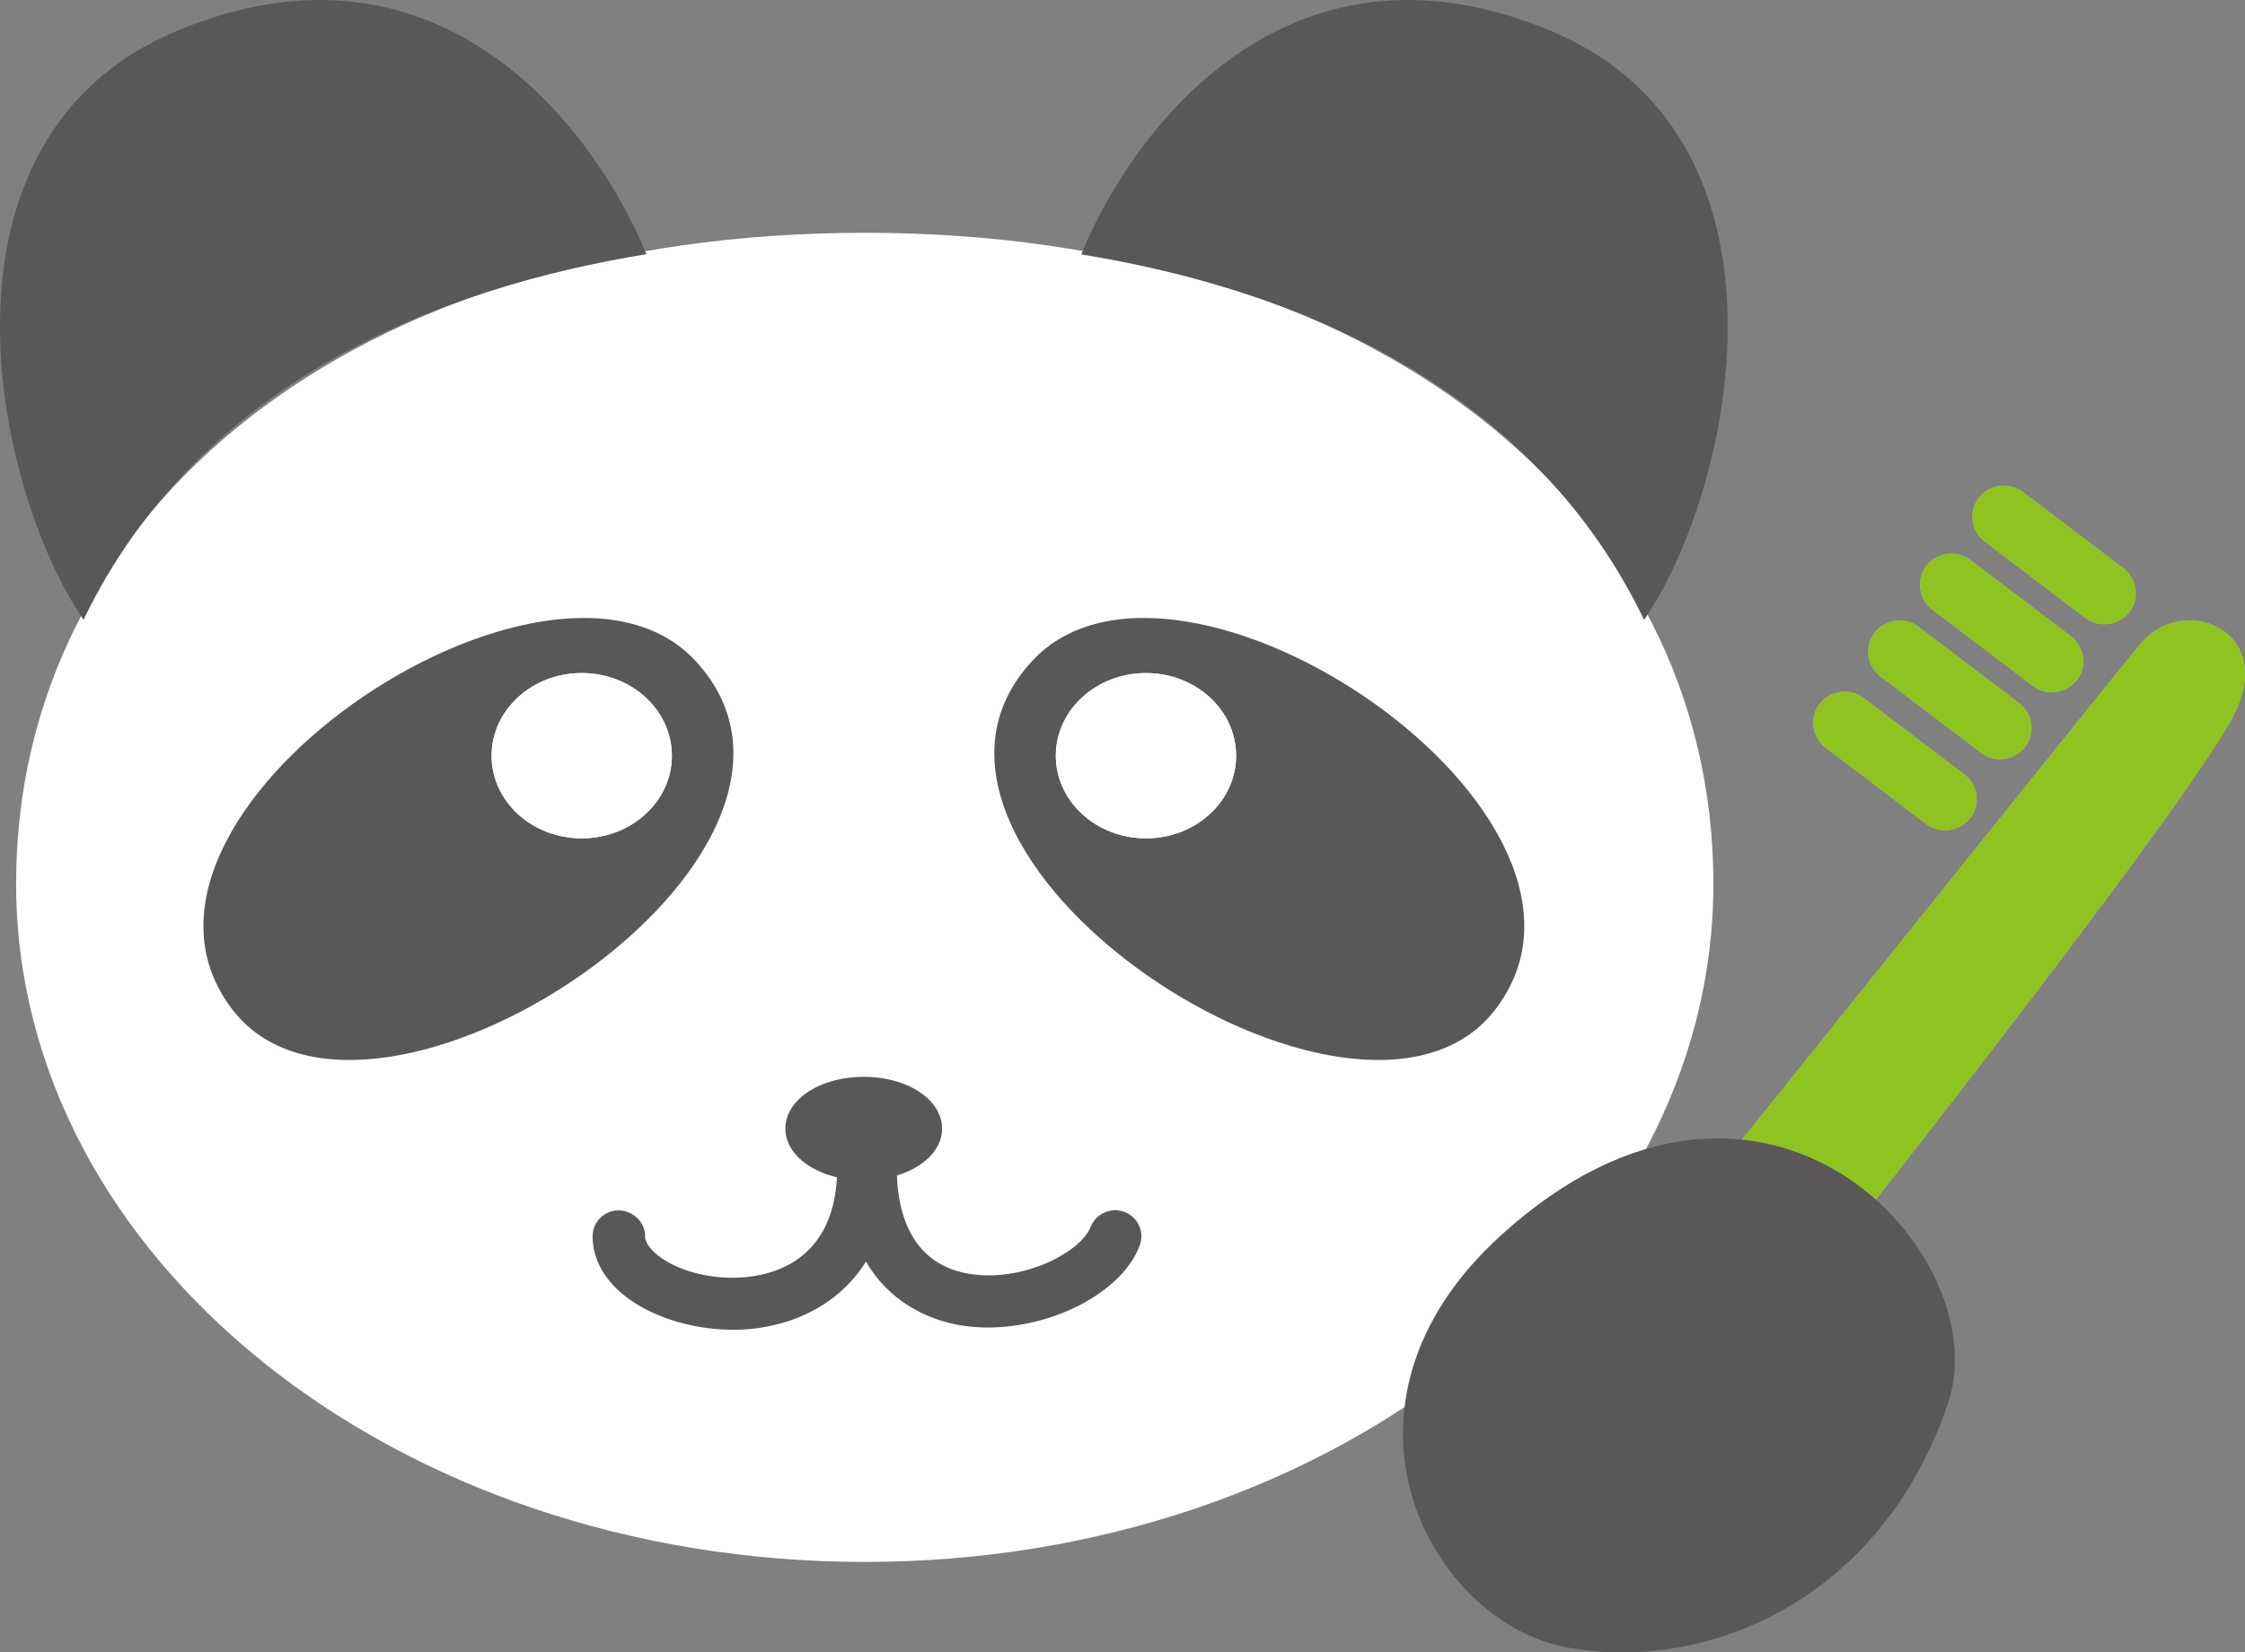
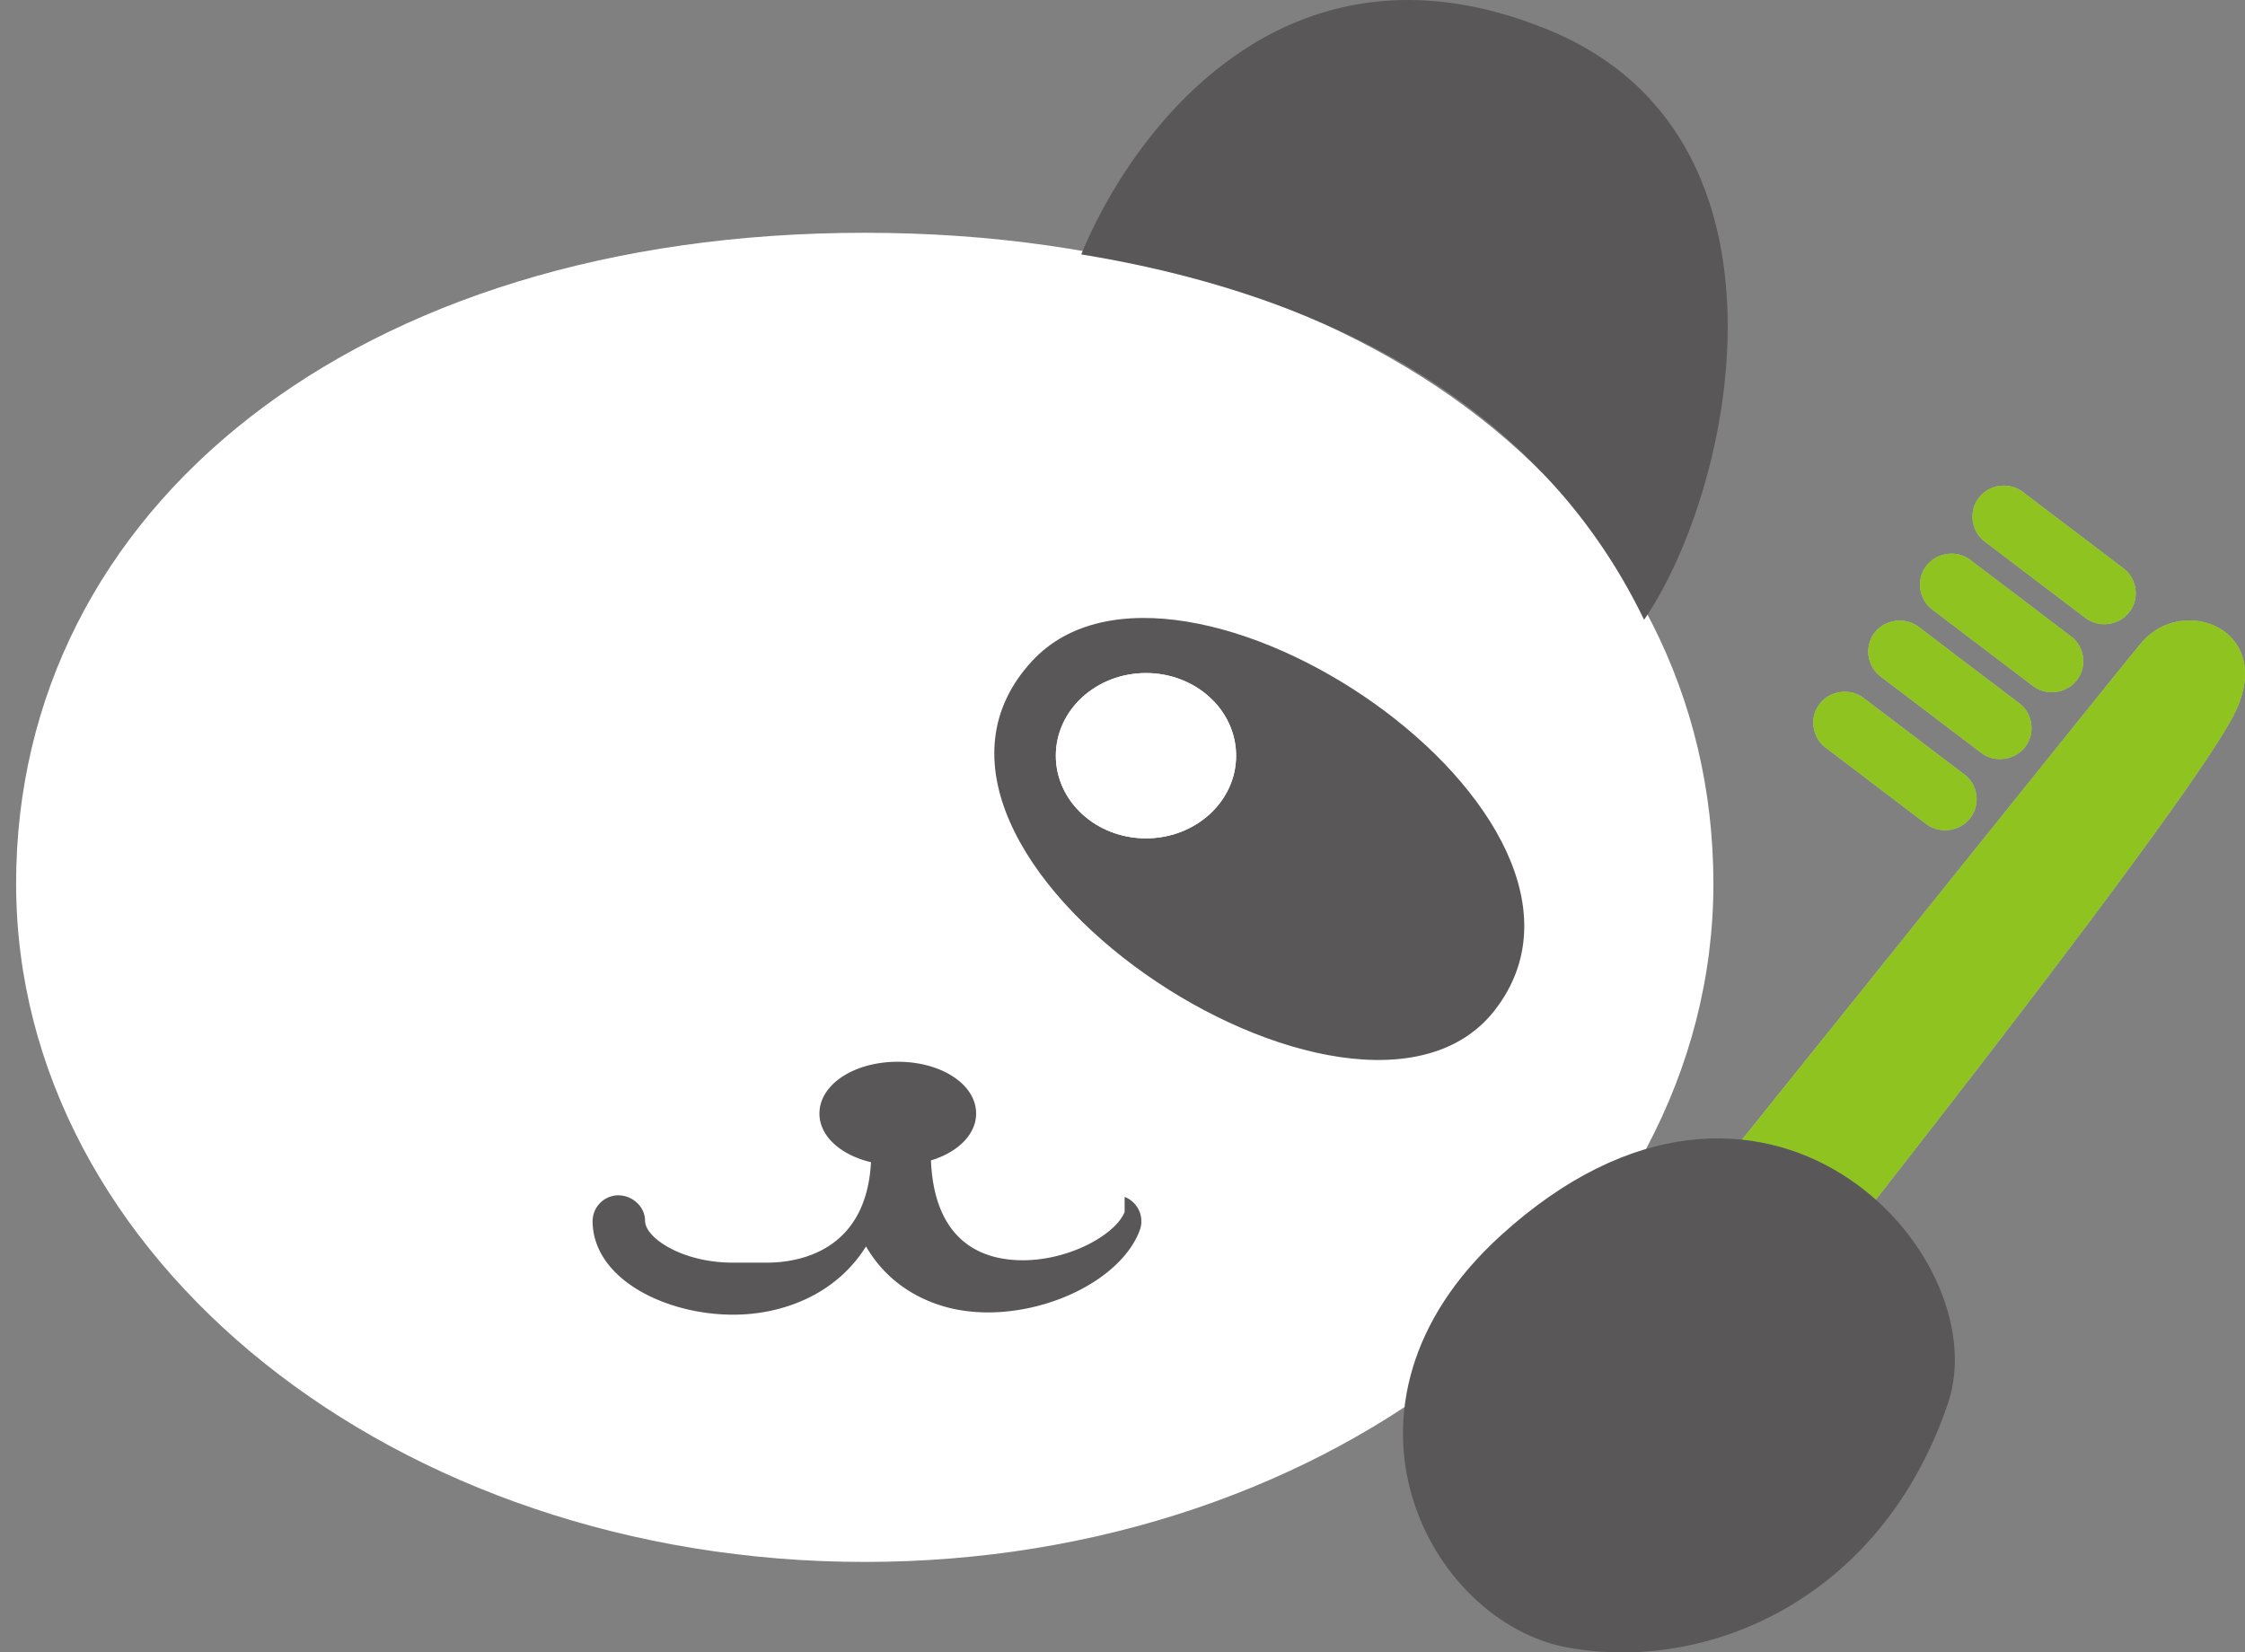
<svg xmlns="http://www.w3.org/2000/svg" width="163" height="120" viewBox="0 0 163 120" fill="none">
  <rect x="0" y="0" width="163" height="120" fill="#808080" stroke="none" />
  <path d="M124.403 64.168c0 27.213-27.581 49.259-61.625 49.259-34.043 0-61.608-22.046-61.608-49.259S25.8 16.905 62.778 16.905c36.978 0 61.625 20.067 61.625 47.28v-.017z" fill="#fff" />
-   <path d="M119.374 45.002c6.512-9.486 11.936-35.03-6.874-42.799-18.728-7.752-30.054 6.722-33.994 16.272 15.068 2.453 32.526 9.257 40.868 26.543V45zm-37.72 43.011a1.924 1.924 0 00-2.472 1.095c-.726 1.848-5.012 4.089-8.952 3.37-3.199-.59-4.946-3.059-5.11-7.115 1.944-.588 3.28-1.88 3.28-3.401 0-2.11-2.506-3.762-5.688-3.762s-5.688 1.652-5.688 3.762c0 1.651 1.55 3.009 3.743 3.532-.346 6.509-5.309 7.278-7.485 7.294H53.2c-3.677 0-6.347-1.799-6.364-3.025 0-1.047-.907-1.849-1.929-1.865a1.882 1.882 0 00-1.88 1.913c.05 4.187 5.326 6.755 10.19 6.755h.098c3.495-.017 7.37-1.44 9.562-4.956 1.896 3.271 4.995 4.285 6.66 4.596.71.13 1.451.196 2.193.196 4.731 0 9.71-2.535 11.013-5.936a1.899 1.899 0 00-1.088-2.453z" fill="#595757" />
+   <path d="M119.374 45.002c6.512-9.486 11.936-35.03-6.874-42.799-18.728-7.752-30.054 6.722-33.994 16.272 15.068 2.453 32.526 9.257 40.868 26.543V45zm-37.72 43.011c-.726 1.848-5.012 4.089-8.952 3.37-3.199-.59-4.946-3.059-5.11-7.115 1.944-.588 3.28-1.88 3.28-3.401 0-2.11-2.506-3.762-5.688-3.762s-5.688 1.652-5.688 3.762c0 1.651 1.55 3.009 3.743 3.532-.346 6.509-5.309 7.278-7.485 7.294H53.2c-3.677 0-6.347-1.799-6.364-3.025 0-1.047-.907-1.849-1.929-1.865a1.882 1.882 0 00-1.88 1.913c.05 4.187 5.326 6.755 10.19 6.755h.098c3.495-.017 7.37-1.44 9.562-4.956 1.896 3.271 4.995 4.285 6.66 4.596.71.13 1.451.196 2.193.196 4.731 0 9.71-2.535 11.013-5.936a1.899 1.899 0 00-1.088-2.453z" fill="#595757" />
  <path d="M147.598 49.81l-7.303-5.544c-.989-.753-1.187-2.192-.429-3.173.759-.981 2.209-1.178 3.199-.425l7.303 5.544c.989.752 1.187 2.191.429 3.172-.759.982-2.21 1.178-3.199.426zm3.809-4.94l-7.304-5.543c-.989-.753-1.187-2.192-.428-3.173.758-.998 2.209-1.178 3.198-.425l7.303 5.544c.989.752 1.187 2.191.429 3.172-.759.982-2.209 1.178-3.198.426zm-7.568 9.797l-7.303-5.544c-.989-.753-1.187-2.192-.428-3.173.758-.981 2.209-1.177 3.198-.425l7.303 5.544c.989.752 1.187 2.191.429 3.172-.759.982-2.209 1.178-3.199.426zm-3.989 5.168l-7.303-5.544c-.99-.753-1.187-2.192-.429-3.173.758-.981 2.209-1.178 3.198-.425l7.304 5.544a2.254 2.254 0 01.428 3.172c-.758.982-2.209 1.178-3.198.426zm15.596-13.116c-1.995 2.404-16.371 20.36-28.983 36.06 3.809.393 7.139 2.045 9.727 4.35 11.26-14.407 23.13-29.976 25.85-34.932 3.511-6.394-3.512-9.19-6.594-5.478z" fill="#B6CAAD" />
  <path d="M147.598 49.81l-7.303-5.544c-.989-.753-1.187-2.192-.429-3.173.759-.981 2.209-1.178 3.199-.425l7.303 5.544c.989.752 1.187 2.191.429 3.172-.759.982-2.21 1.178-3.199.426zm3.809-4.94l-7.304-5.543c-.989-.753-1.187-2.192-.428-3.173.758-.998 2.209-1.178 3.198-.425l7.303 5.544c.989.752 1.187 2.191.429 3.172-.759.982-2.209 1.178-3.198.426zm-7.568 9.797l-7.303-5.544c-.989-.753-1.187-2.192-.428-3.173.758-.981 2.209-1.177 3.198-.425l7.303 5.544c.989.752 1.187 2.191.429 3.172-.759.982-2.209 1.178-3.199.426zm-3.989 5.168l-7.303-5.544c-.99-.753-1.187-2.192-.429-3.173.758-.981 2.209-1.178 3.198-.425l7.304 5.544a2.254 2.254 0 01.428 3.172c-.758.982-2.209 1.178-3.198.426zm15.596-13.116c-1.995 2.404-16.371 20.36-28.983 36.06 3.809.393 7.139 2.045 9.727 4.35 11.26-14.407 23.13-29.976 25.85-34.932 3.511-6.394-3.512-9.19-6.594-5.478z" fill="#8FC31F" />
-   <path d="M46.935 18.459C42.978 8.909 31.67-5.55 12.941 2.203-5.869 9.971-.446 35.516 6.066 45.002c8.342-17.287 25.8-24.09 40.87-26.543zm3.561 29.535C39.88 36.547 6.017 59.28 16.898 73.343c9.924 12.822 46.589-11.333 33.598-25.349zm-8.26 12.887c-3.61 0-6.544-2.682-6.544-6.002s2.934-6.002 6.545-6.002c3.61 0 6.544 2.682 6.544 6.002s-2.934 6.002-6.544 6.002z" fill="#595757" />
  <path d="M42.237 60.881c-3.61 0-6.545-2.682-6.545-6.002s2.934-6.002 6.545-6.002c3.61 0 6.544 2.682 6.544 6.002s-2.934 6.002-6.544 6.002z" fill="#fff" />
  <path d="M74.945 47.994c-12.991 14.016 23.674 38.17 33.598 25.349 10.881-14.064-22.981-36.797-33.598-25.349zm8.26 12.887c-3.611 0-6.546-2.682-6.546-6.002s2.935-6.002 6.545-6.002 6.545 2.682 6.545 6.002-2.934 6.002-6.545 6.002z" fill="#595757" />
  <path d="M83.204 60.881c-3.61 0-6.545-2.682-6.545-6.002s2.935-6.002 6.545-6.002 6.545 2.682 6.545 6.002-2.934 6.002-6.545 6.002z" fill="#fff" />
  <path d="M141.433 101.914c3.676-10.86-13.453-29.487-32.461-12.2-13.634 12.396-5.193 28.079 4.83 29.927 10.024 1.848 22.751-3.352 27.631-17.727z" fill="#595757" />
</svg>